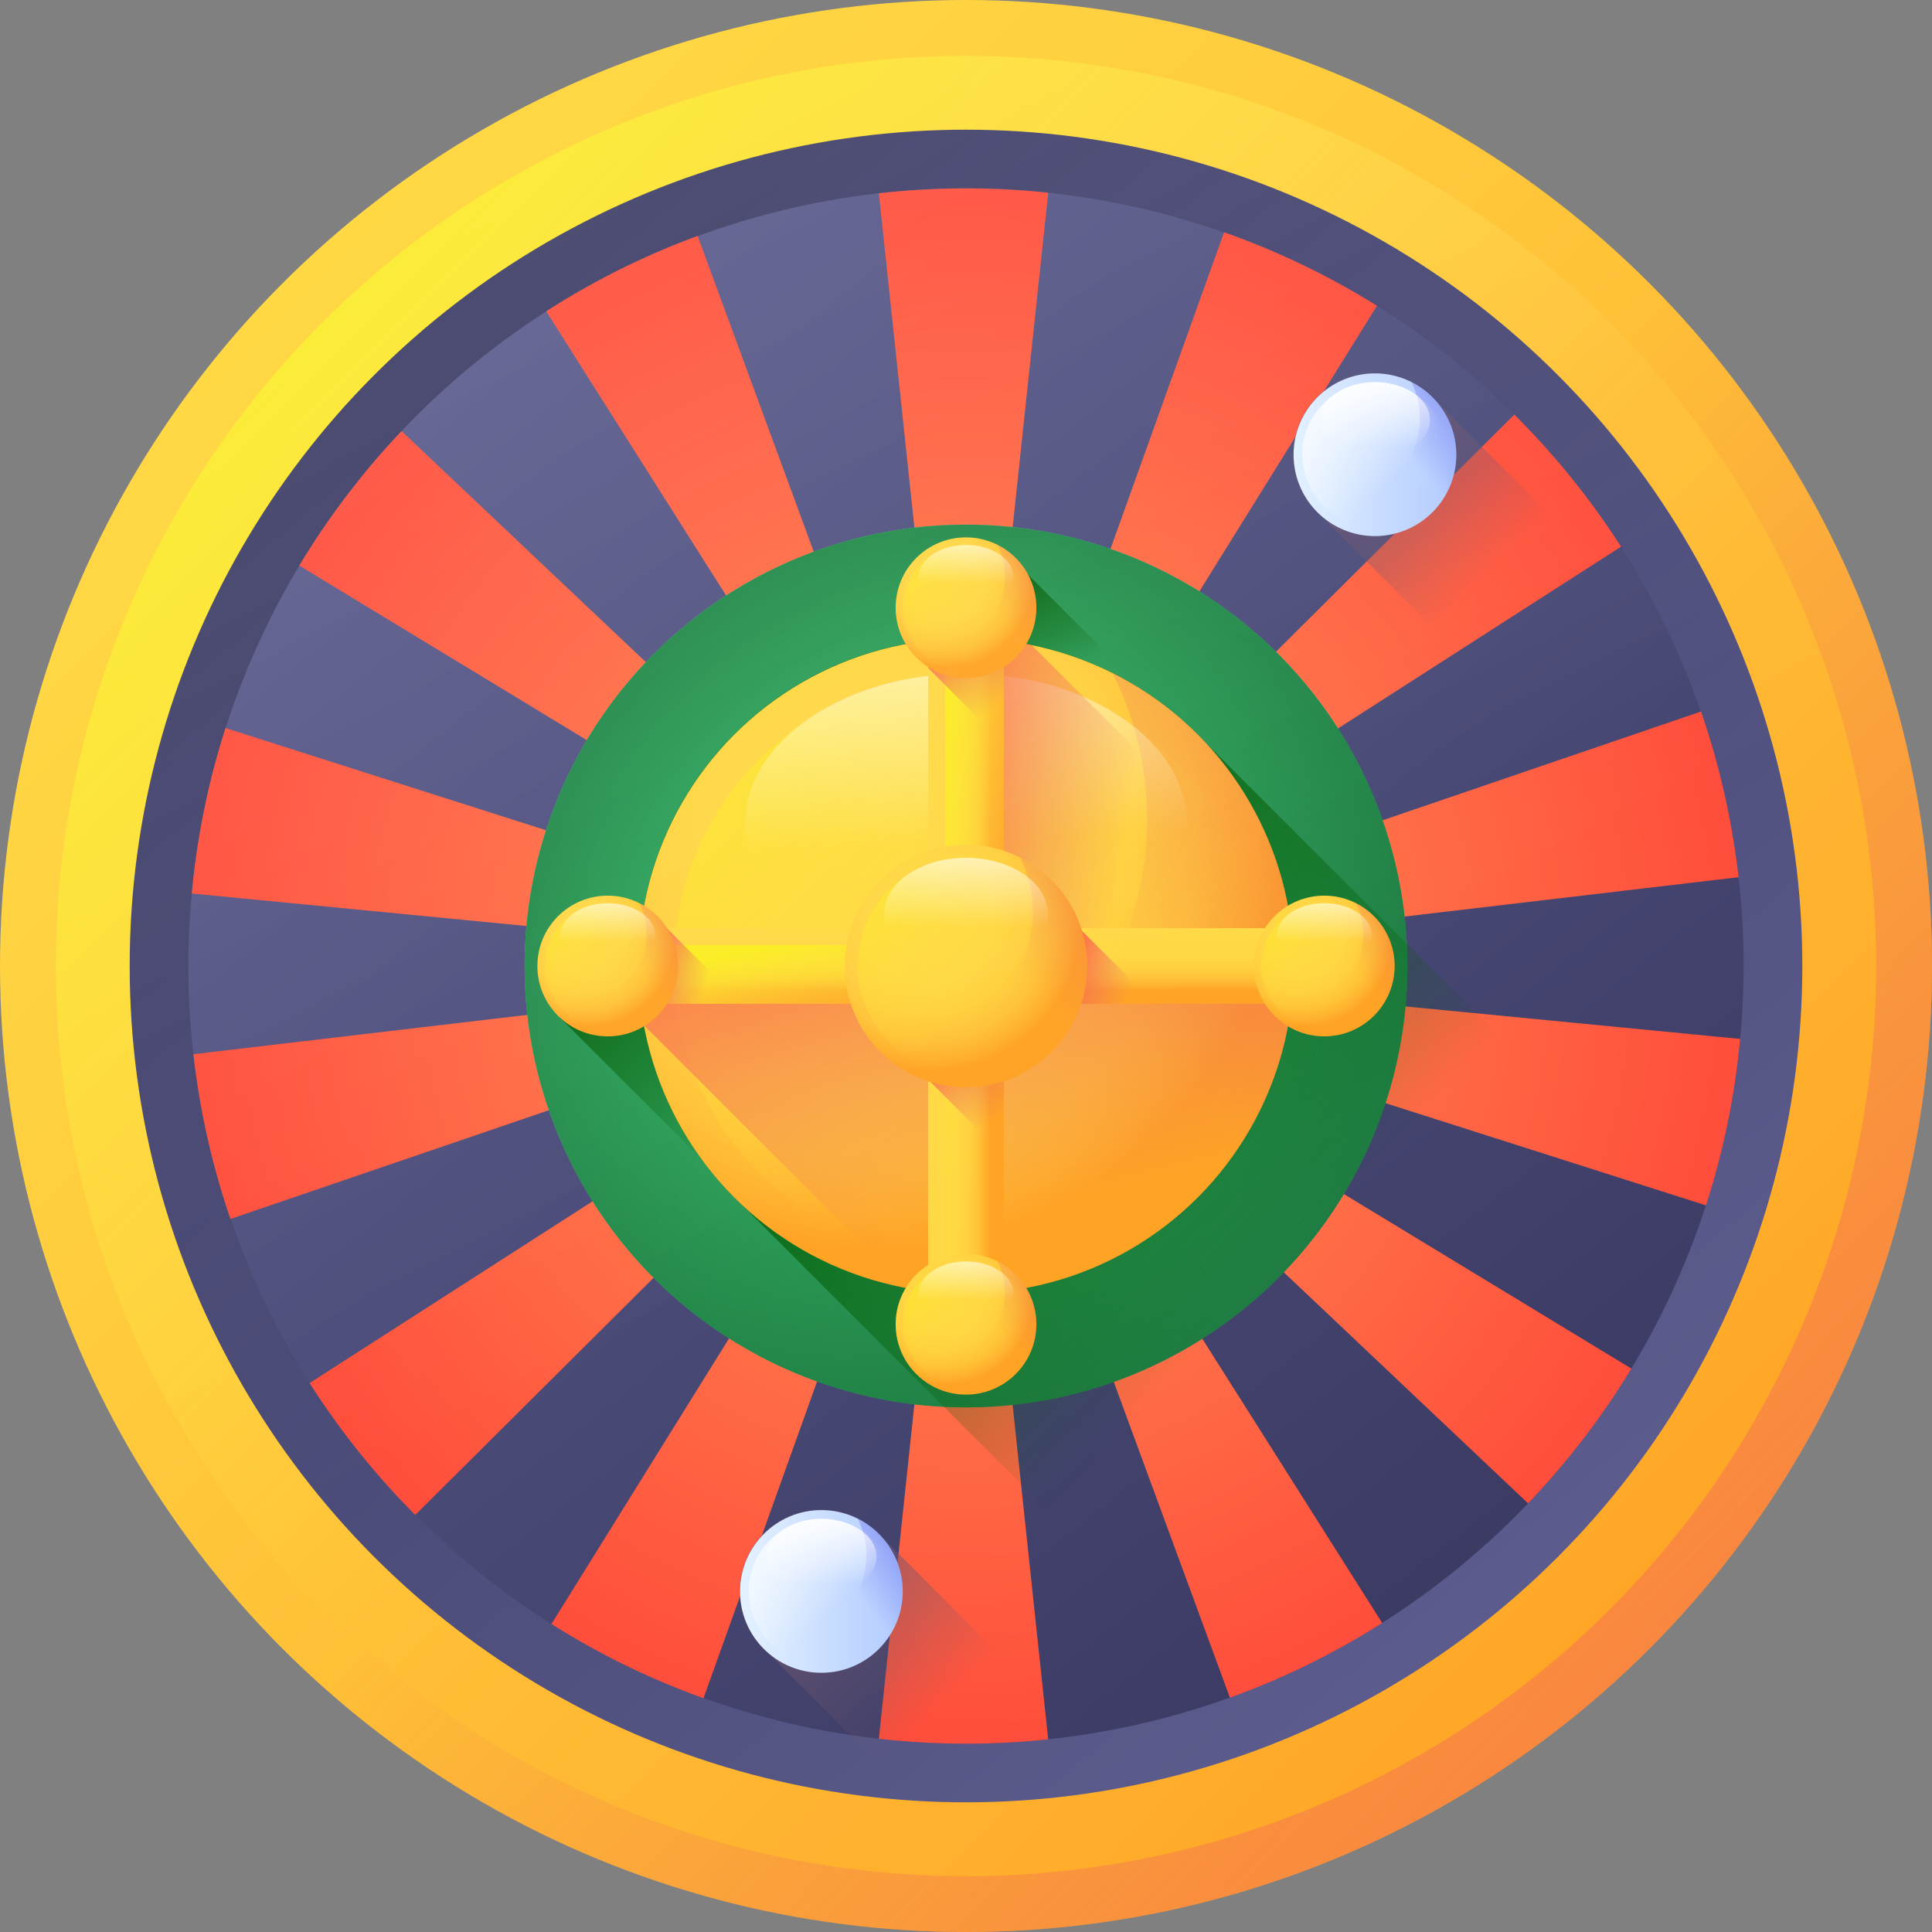
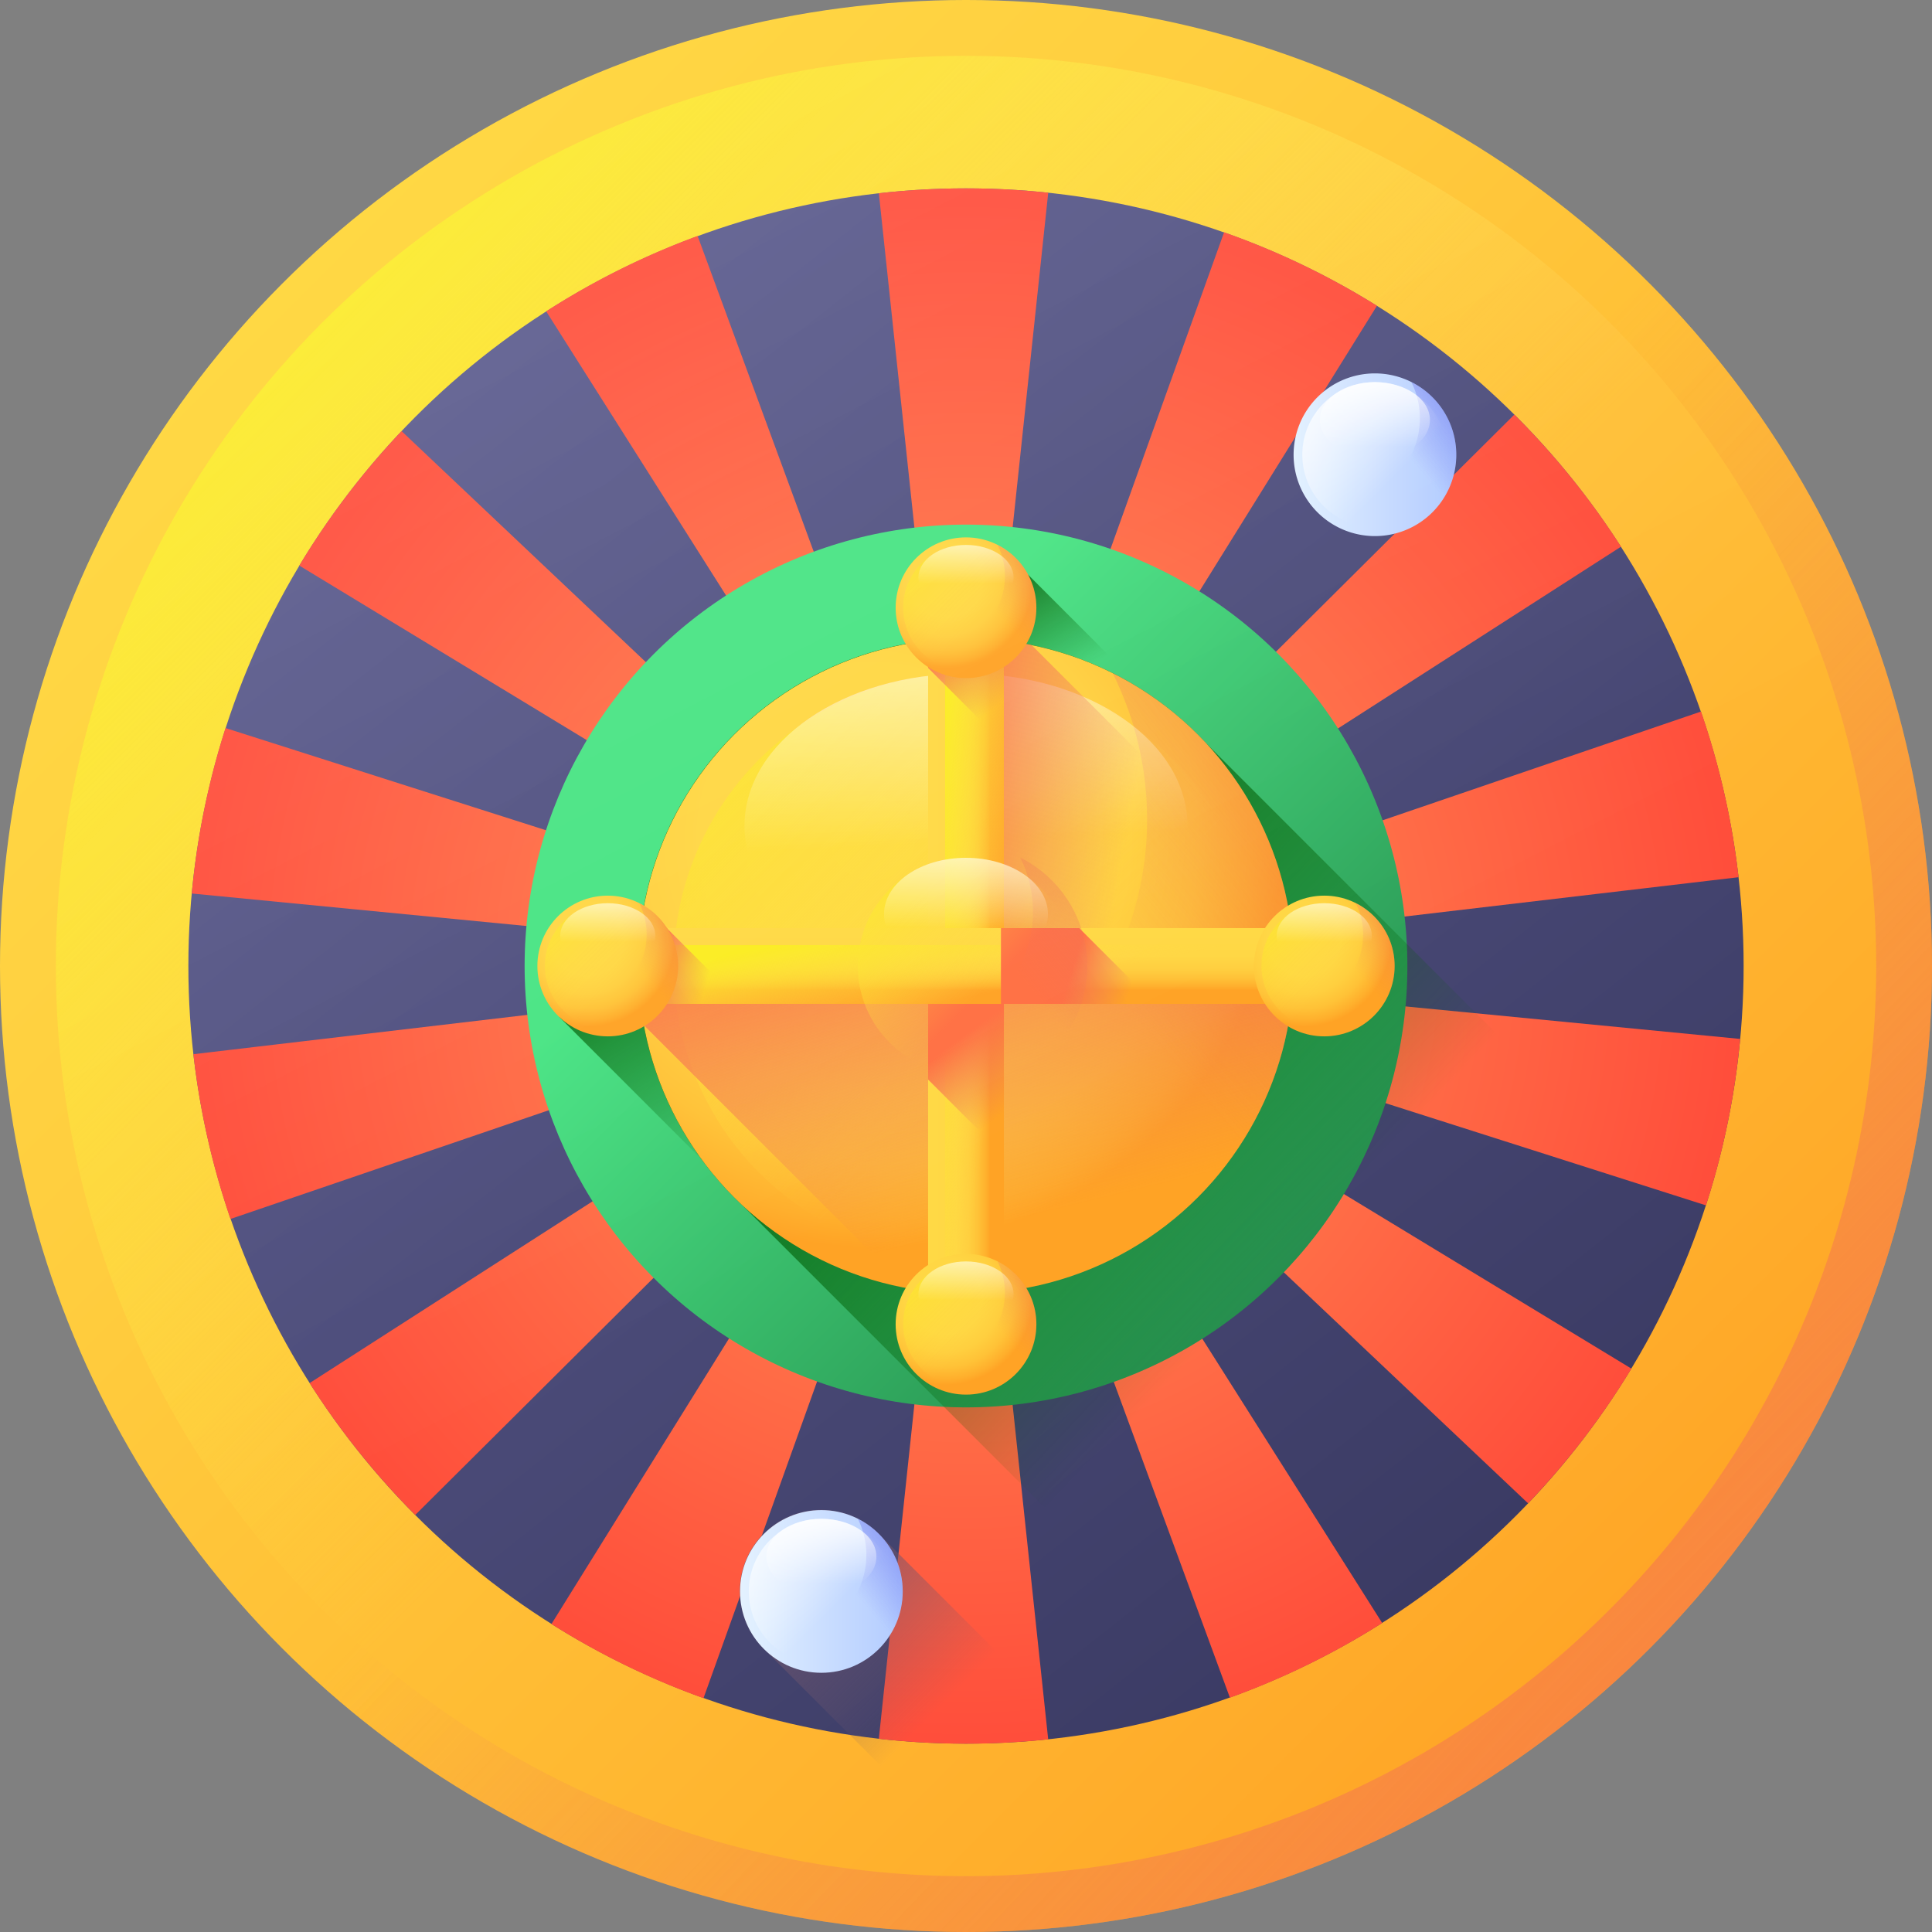
<svg xmlns="http://www.w3.org/2000/svg" xmlns:xlink="http://www.w3.org/1999/xlink" id="Layer_1" data-name="Layer 1" width="48" height="48" viewBox="0 0 48 48">
  <rect x="0" y="0" width="48" height="48" fill="#808080" stroke="none" />
  <defs>
    <style>.cls-1{fill:url(#linear-gradient);}.cls-2{fill:url(#linear-gradient-2);}.cls-3{fill:url(#linear-gradient-3);}.cls-4{fill:url(#linear-gradient-4);}.cls-5{fill:url(#linear-gradient-5);}.cls-6{fill:url(#radial-gradient);}.cls-7{fill:url(#linear-gradient-6);}.cls-8{opacity:0.846;fill:url(#radial-gradient-2);}.cls-56,.cls-8{isolation:isolate;}.cls-9{fill:url(#linear-gradient-7);}.cls-10{fill:url(#linear-gradient-8);}.cls-11{fill:url(#linear-gradient-9);}.cls-12{fill:url(#radial-gradient-3);}.cls-13{fill:url(#linear-gradient-10);}.cls-14{fill:url(#linear-gradient-11);}.cls-15{fill:url(#linear-gradient-12);}.cls-16{fill:url(#linear-gradient-13);}.cls-17{fill:url(#linear-gradient-14);}.cls-18{fill:url(#linear-gradient-15);}.cls-19{fill:url(#linear-gradient-16);}.cls-20{fill:url(#linear-gradient-17);}.cls-21{fill:url(#linear-gradient-18);}.cls-22{fill:url(#radial-gradient-4);}.cls-23{fill:url(#linear-gradient-19);}.cls-24{fill:url(#linear-gradient-20);}.cls-25{fill:url(#linear-gradient-21);}.cls-26{fill:url(#radial-gradient-5);}.cls-27{fill:url(#linear-gradient-22);}.cls-28{fill:url(#linear-gradient-23);}.cls-29{fill:url(#linear-gradient-24);}.cls-30{fill:url(#linear-gradient-25);}.cls-31{fill:url(#linear-gradient-26);}.cls-32{fill:url(#linear-gradient-27);}.cls-33{fill:url(#linear-gradient-28);}.cls-34{fill:url(#radial-gradient-6);}.cls-35{fill:url(#linear-gradient-29);}.cls-36{fill:url(#linear-gradient-30);}.cls-37{fill:url(#linear-gradient-31);}.cls-38{fill:url(#radial-gradient-7);}.cls-39{fill:url(#linear-gradient-32);}.cls-40{fill:url(#linear-gradient-33);}.cls-41{fill:url(#linear-gradient-34);}.cls-42{fill:url(#radial-gradient-8);}.cls-43{fill:url(#linear-gradient-35);}.cls-44{fill:url(#linear-gradient-36);}.cls-45{fill:url(#linear-gradient-37);}.cls-46{fill:url(#linear-gradient-38);}.cls-47{fill:url(#linear-gradient-39);}.cls-48{fill:url(#linear-gradient-40);}.cls-49{fill:url(#linear-gradient-41);}.cls-50{fill:url(#linear-gradient-42);}.cls-51{fill:url(#linear-gradient-43);}.cls-52{fill:url(#linear-gradient-44);}.cls-53{fill:url(#linear-gradient-45);}.cls-54{fill:url(#linear-gradient-46);}.cls-55{fill:url(#linear-gradient-47);}.cls-56{opacity:0.2;fill:url(#linear-gradient-48);}</style>
    <linearGradient id="linear-gradient" x1="-461.058" y1="519.058" x2="-460.323" y2="518.323" gradientTransform="matrix(48, 0, 0, -48, 22137, 24921)" gradientUnits="userSpaceOnUse">
      <stop offset="0" stop-color="#ffd945" />
      <stop offset="0.304" stop-color="#ffcd3e" />
      <stop offset="0.856" stop-color="#ffad2b" />
      <stop offset="1" stop-color="#ffa325" />
    </linearGradient>
    <linearGradient id="linear-gradient-2" x1="-460.06" y1="518.06" x2="-460.474" y2="518.474" gradientTransform="matrix(45.226, 0, 0, -45.226, 20831.834, 23454.942)" gradientUnits="userSpaceOnUse">
      <stop offset="0" stop-color="#ffd945" stop-opacity="0" />
      <stop offset="1" stop-color="#fbed21" />
    </linearGradient>
    <linearGradient id="linear-gradient-3" x1="-460.679" y1="518.68" x2="-460.059" y2="518.091" gradientTransform="matrix(48, 0, 0, -48, 22141, 24925)" gradientUnits="userSpaceOnUse">
      <stop offset="0" stop-color="#e87264" stop-opacity="0" />
      <stop offset="1" stop-color="#ff7044" />
    </linearGradient>
    <linearGradient id="linear-gradient-4" x1="-458.855" y1="516.79" x2="-459.506" y2="517.577" gradientTransform="matrix(41.556, 0, 0, -41.556, 19105.098, 21515.346)" gradientUnits="userSpaceOnUse">
      <stop offset="0" stop-color="#5b5b8d" />
      <stop offset="1" stop-color="#3b3b64" />
    </linearGradient>
    <linearGradient id="linear-gradient-5" x1="-458.622" y1="516.706" x2="-457.997" y2="515.913" gradientTransform="matrix(38.64, 0, 0, -38.64, 17733.12, 19974.24)" xlink:href="#linear-gradient-4" />
    <radialGradient id="radial-gradient" cx="-458.257" cy="516.257" r="0.501" gradientTransform="matrix(38.47, 0, 0, -38.47, 17657.236, 19888.435)" gradientUnits="userSpaceOnUse">
      <stop offset="0" stop-color="#ff8451" />
      <stop offset="0.522" stop-color="#ff7048" />
      <stop offset="1" stop-color="#ff4e3b" />
    </radialGradient>
    <linearGradient id="linear-gradient-6" x1="-449.219" y1="507.219" x2="-448.476" y2="506.476" gradientTransform="matrix(21.932, 0, 0, -21.932, 9872.006, 11144.062)" gradientUnits="userSpaceOnUse">
      <stop offset="0" stop-color="#49e484" />
      <stop offset="1" stop-color="#1a703b" />
    </linearGradient>
    <radialGradient id="radial-gradient-2" cx="-448.988" cy="506.973" r="0.608" gradientTransform="matrix(21.932, 0, 0, -21.932, 9872.006, 11144.062)" gradientUnits="userSpaceOnUse">
      <stop offset="0" stop-color="#1a703b" stop-opacity="0" />
      <stop offset="0.859" stop-color="#1a703b" stop-opacity="0.86" />
      <stop offset="1" stop-color="#1a703b" />
    </radialGradient>
    <linearGradient id="linear-gradient-7" x1="-454.098" y1="512.099" x2="-454.471" y2="512.452" gradientTransform="matrix(28.812, 0, 0, -28.812, 13119.114, 14790.186)" gradientUnits="userSpaceOnUse">
      <stop offset="0" stop-color="#005a01" stop-opacity="0" />
      <stop offset="1" stop-color="#005a01" />
    </linearGradient>
    <linearGradient id="linear-gradient-8" x1="-368.101" y1="426.285" x2="-368.88" y2="427.609" gradientTransform="matrix(4.62, 0, 0, -4.62, 1718.918, 1998.249)" xlink:href="#linear-gradient-7" />
    <linearGradient id="linear-gradient-9" x1="-370.098" y1="382.644" x2="-370.725" y2="383.38" gradientTransform="matrix(4.689, 0, 0, -3.237, 1761.612, 1255.652)" xlink:href="#linear-gradient-7" />
    <radialGradient id="radial-gradient-3" cx="-441.706" cy="499.754" r="0.623" gradientTransform="matrix(16.276, 0, 0, -16.276, 7210.858, 8154.866)" gradientUnits="userSpaceOnUse">
      <stop offset="0" stop-color="#ffd945" />
      <stop offset="0.417" stop-color="#ffd744" />
      <stop offset="0.628" stop-color="#ffcf3f" />
      <stop offset="0.793" stop-color="#ffc237" />
      <stop offset="0.933" stop-color="#ffaf2c" />
      <stop offset="1" stop-color="#ffa325" />
    </radialGradient>
    <linearGradient id="linear-gradient-10" x1="-437.987" y1="495.987" x2="-438.657" y2="496.657" gradientTransform="matrix(14.53, 0, 0, -14.53, 6389.365, 7232.105)" xlink:href="#linear-gradient-2" />
    <linearGradient id="linear-gradient-11" x1="-439.756" y1="497.961" x2="-438.773" y2="498.793" gradientTransform="matrix(15.419, 0, 0, -15.419, 6811.897, 7706.177)" xlink:href="#linear-gradient-3" />
    <linearGradient id="linear-gradient-12" x1="-427.701" y1="466.171" x2="-427.781" y2="467.272" gradientTransform="matrix(11.006, 0, 0, -7.563, 4735.289, 3550.568)" gradientUnits="userSpaceOnUse">
      <stop offset="0" stop-color="#fff" stop-opacity="0" />
      <stop offset="1" stop-color="#fff" />
    </linearGradient>
    <linearGradient id="linear-gradient-13" x1="29.393" y1="34.262" x2="27.231" y2="25.347" gradientTransform="matrix(1, 0, 0, 1, 0, 0)" xlink:href="#linear-gradient-3" />
    <linearGradient id="linear-gradient-14" x1="-412.545" y1="467.444" x2="-413.162" y2="467.543" gradientTransform="matrix(8.128, 0, 0, -7.724, 3385.287, 3634.733)" xlink:href="#linear-gradient-3" />
    <linearGradient id="linear-gradient-15" x1="-220.684" y1="503.393" x2="-219.911" y2="503.393" gradientTransform="matrix(1.882, 0, 0, -18.76, 438.481, 9467.661)" xlink:href="#radial-gradient-3" />
    <linearGradient id="linear-gradient-16" x1="24.916" y1="24.08" x2="22.755" y2="23.834" gradientTransform="matrix(1, 0, 0, 1, 0, 0)" xlink:href="#linear-gradient-2" />
    <linearGradient id="linear-gradient-17" x1="-220.027" y1="406.049" x2="-220.245" y2="406.659" gradientTransform="matrix(1.882, 0, 0, -3.857, 438.481, 1583.973)" xlink:href="#linear-gradient-3" />
    <linearGradient id="linear-gradient-18" x1="-220.027" y1="406.081" x2="-220.245" y2="406.691" gradientTransform="matrix(1.882, 0, 0, -3.858, 438.481, 1594.729)" xlink:href="#linear-gradient-3" />
    <radialGradient id="radial-gradient-4" cx="-335.919" cy="393.967" r="0.623" gradientTransform="matrix(3.496, 0, 0, -3.496, 1197.868, 1391.735)" xlink:href="#radial-gradient-3" />
    <linearGradient id="linear-gradient-19" x1="-319.538" y1="377.538" x2="-320.208" y2="378.208" gradientTransform="matrix(3.122, 0, 0, -3.122, 1021.901, 1194.076)" xlink:href="#linear-gradient-2" />
    <linearGradient id="linear-gradient-20" x1="-328.11" y1="386.314" x2="-327.126" y2="387.146" gradientTransform="matrix(3.312, 0, 0, -3.312, 1115.565, 1298.783)" xlink:href="#linear-gradient-3" />
    <linearGradient id="linear-gradient-21" x1="-271.297" y1="238.48" x2="-271.297" y2="239.495" gradientTransform="matrix(2.364, 0, 0, -1.625, 669.46, 406.033)" xlink:href="#linear-gradient-12" />
    <radialGradient id="radial-gradient-5" cx="-335.919" cy="393.967" r="0.623" gradientTransform="matrix(3.496, 0, 0, -3.496, 1197.868, 1409.537)" xlink:href="#radial-gradient-3" />
    <linearGradient id="linear-gradient-22" x1="-319.538" y1="377.538" x2="-320.208" y2="378.208" gradientTransform="matrix(3.122, 0, 0, -3.122, 1021.901, 1211.878)" xlink:href="#linear-gradient-2" />
    <linearGradient id="linear-gradient-23" x1="-328.11" y1="386.31" x2="-327.126" y2="387.142" gradientTransform="matrix(3.312, 0, 0, -3.312, 1115.565, 1316.533)" xlink:href="#linear-gradient-3" />
    <linearGradient id="linear-gradient-24" x1="-271.297" y1="238.48" x2="-271.297" y2="239.495" gradientTransform="matrix(2.364, 0, 0, -1.625, 669.46, 423.834)" xlink:href="#linear-gradient-12" />
    <linearGradient id="linear-gradient-25" x1="-445.393" y1="278.684" x2="-445.393" y2="277.911" gradientTransform="matrix(18.76, 0, 0, -1.882, 8379.581, 547.637)" xlink:href="#radial-gradient-3" />
    <linearGradient id="linear-gradient-26" x1="24.114" y1="24.774" x2="23.671" y2="22.588" gradientTransform="matrix(1, 0, 0, 1, 0, 0)" xlink:href="#linear-gradient-2" />
    <linearGradient id="linear-gradient-27" x1="-347.15" y1="278.192" x2="-347.56" y2="278.256" gradientTransform="matrix(3.829, 0, 0, -1.882, 1350.851, 551.824)" xlink:href="#linear-gradient-3" />
    <linearGradient id="linear-gradient-28" x1="-347.147" y1="278.192" x2="-347.557" y2="278.256" gradientTransform="matrix(3.828, 0, 0, -1.882, 1361.055, 551.824)" xlink:href="#linear-gradient-3" />
    <radialGradient id="radial-gradient-6" cx="-335.919" cy="393.967" r="0.623" gradientTransform="matrix(3.496, 0, 0, -3.496, 1206.769, 1400.636)" xlink:href="#radial-gradient-3" />
    <linearGradient id="linear-gradient-29" x1="-319.538" y1="377.538" x2="-320.208" y2="378.208" gradientTransform="matrix(3.122, 0, 0, -3.122, 1030.802, 1202.977)" xlink:href="#linear-gradient-2" />
    <linearGradient id="linear-gradient-30" x1="-328.11" y1="386.314" x2="-327.126" y2="387.146" gradientTransform="matrix(3.312, 0, 0, -3.312, 1124.466, 1307.683)" xlink:href="#linear-gradient-3" />
    <linearGradient id="linear-gradient-31" x1="-271.297" y1="238.48" x2="-271.297" y2="239.495" gradientTransform="matrix(2.364, 0, 0, -1.625, 678.362, 414.934)" xlink:href="#linear-gradient-12" />
    <radialGradient id="radial-gradient-7" cx="-335.919" cy="393.967" r="0.623" gradientTransform="matrix(3.496, 0, 0, -3.496, 1188.967, 1400.636)" xlink:href="#radial-gradient-3" />
    <linearGradient id="linear-gradient-32" x1="-319.538" y1="377.538" x2="-320.208" y2="378.208" gradientTransform="matrix(3.122, 0, 0, -3.122, 1013, 1202.977)" xlink:href="#linear-gradient-2" />
    <linearGradient id="linear-gradient-33" x1="-328.11" y1="386.31" x2="-327.126" y2="387.142" gradientTransform="matrix(3.312, 0, 0, -3.312, 1106.665, 1307.634)" xlink:href="#linear-gradient-3" />
    <linearGradient id="linear-gradient-34" x1="-271.297" y1="238.48" x2="-271.297" y2="239.495" gradientTransform="matrix(2.364, 0, 0, -1.625, 660.561, 414.934)" xlink:href="#linear-gradient-12" />
    <radialGradient id="radial-gradient-8" cx="-392.457" cy="450.505" r="0.623" gradientTransform="matrix(6.024, 0, 0, -6.024, 2387.292, 2736.684)" xlink:href="#radial-gradient-3" />
    <linearGradient id="linear-gradient-35" x1="-382.791" y1="440.791" x2="-383.461" y2="441.461" gradientTransform="matrix(5.376, 0, 0, -5.376, 2082.408, 2394.216)" xlink:href="#linear-gradient-2" />
    <linearGradient id="linear-gradient-36" x1="-387.756" y1="445.962" x2="-386.773" y2="446.794" gradientTransform="matrix(5.706, 0, 0, -5.706, 2241.732, 2572.718)" xlink:href="#linear-gradient-3" />
    <linearGradient id="linear-gradient-37" x1="-354.859" y1="360.088" x2="-354.859" y2="361.103" gradientTransform="matrix(4.073, 0, 0, -2.799, 1473.319, 1034.915)" xlink:href="#linear-gradient-12" />
    <linearGradient id="linear-gradient-38" x1="-404.468" y1="462.467" x2="-405.113" y2="463.112" gradientTransform="matrix(7.156, 0, 0, -7.156, 2935.459, 3327.577)" gradientUnits="userSpaceOnUse">
      <stop offset="0" stop-color="#6e566e" stop-opacity="0" />
      <stop offset="1" stop-color="#6e566e" />
    </linearGradient>
    <linearGradient id="linear-gradient-39" x1="-354.489" y1="411.989" x2="-353.489" y2="411.989" gradientTransform="matrix(4.043, 0, 0, -4.043, 1469.176, 1680.781)" gradientUnits="userSpaceOnUse">
      <stop offset="0" stop-color="#e4f2ff" />
      <stop offset="1" stop-color="#b2cbff" />
    </linearGradient>
    <linearGradient id="linear-gradient-40" x1="-339.877" y1="397.876" x2="-340.547" y2="398.547" gradientTransform="matrix(3.608, 0, 0, -3.608, 1264.945, 1451.375)" xlink:href="#linear-gradient-12" />
    <linearGradient id="linear-gradient-41" x1="-347.307" y1="405.511" x2="-346.323" y2="406.343" gradientTransform="matrix(3.829, 0, 0, -3.829, 1368.982, 1568.224)" gradientUnits="userSpaceOnUse">
      <stop offset="0" stop-color="#3f3ced" stop-opacity="0" />
      <stop offset="0.28" stop-color="#3c3de4" stop-opacity="0.28" />
      <stop offset="0.731" stop-color="#3541cc" stop-opacity="0.731" />
      <stop offset="1" stop-color="#2f43bb" />
    </linearGradient>
    <linearGradient id="linear-gradient-42" x1="-298.191" y1="277.458" x2="-298.191" y2="278.473" gradientTransform="matrix(2.733, 0, 0, -1.878, 853.252, 536.167)" xlink:href="#linear-gradient-12" />
    <linearGradient id="linear-gradient-43" x1="-404.468" y1="462.468" x2="-405.113" y2="463.113" gradientTransform="matrix(7.156, 0, 0, -7.156, 2921.706, 3355.867)" xlink:href="#linear-gradient-38" />
    <linearGradient id="linear-gradient-44" x1="-354.474" y1="411.974" x2="-353.474" y2="411.974" gradientTransform="matrix(4.042, 0, 0, -4.042, 1451.168, 1704.736)" xlink:href="#linear-gradient-39" />
    <linearGradient id="linear-gradient-45" x1="-339.859" y1="397.859" x2="-340.53" y2="398.53" gradientTransform="matrix(3.608, 0, 0, -3.608, 1246.971, 1475.367)" xlink:href="#linear-gradient-12" />
    <linearGradient id="linear-gradient-46" x1="-347.307" y1="405.511" x2="-346.323" y2="406.343" gradientTransform="matrix(3.829, 0, 0, -3.829, 1355.23, 1596.465)" xlink:href="#linear-gradient-41" />
    <linearGradient id="linear-gradient-47" x1="-298.185" y1="277.458" x2="-298.185" y2="278.473" gradientTransform="matrix(2.733, 0, 0, -1.878, 839.455, 564.407)" xlink:href="#linear-gradient-12" />
    <linearGradient id="linear-gradient-48" x1="-460.039" y1="517.995" x2="-460.65" y2="519.178" gradientTransform="matrix(45.226, 0, 0, -45.226, 20831.834, 23454.942)" xlink:href="#linear-gradient-12" />
  </defs>
  <title>roulette</title>
  <circle class="cls-1" cx="24" cy="24" r="24" />
  <circle class="cls-2" cx="24" cy="24" r="22.613" />
  <path class="cls-3" d="M28,4A24,24,0,1,0,52,28,24,24,0,0,0,28,4Zm0,46.613A22.613,22.613,0,1,1,50.613,28,22.613,22.613,0,0,1,28,50.613Z" transform="translate(-4 -4)" />
-   <circle class="cls-4" cx="24" cy="24" r="20.778" />
  <circle class="cls-5" cx="24" cy="24" r="19.32" />
  <path class="cls-6" d="M47.235,29.812,28.511,27.994,47.194,25.794a19.203,19.203,0,0,0-.933-4.116l-17.865,6.102,15.878-10.198a19.408,19.408,0,0,0-2.651-3.281L28.268,27.586l9.942-15.989a19.234,19.234,0,0,0-3.798-1.826L28.053,27.499,30.043,8.788a19.415,19.415,0,0,0-4.208.014l1.99,18.714-6.493-17.654a19.249,19.249,0,0,0-3.762,1.873L27.626,27.62,13.977,14.711a19.396,19.396,0,0,0-2.541,3.341l16.032,9.733-17.865-5.697a19.23,19.23,0,0,0-.838,4.111l18.602,1.806-18.562,2.186A19.209,19.209,0,0,0,9.726,34.285l17.756-6.065L11.692,38.362a19.401,19.401,0,0,0,2.625,3.276L27.609,28.414l-9.908,15.934a19.237,19.237,0,0,0,3.777,1.843l6.345-17.689-1.989,18.698a19.416,19.416,0,0,0,4.208.014l-1.992-18.728,6.507,17.693a19.241,19.241,0,0,0,3.783-1.856L28.251,28.38,41.965,41.35a19.398,19.398,0,0,0,2.567-3.347L28.409,28.214l17.976,5.733a19.219,19.219,0,0,0,.849-4.135Z" transform="translate(-4 -4)" />
  <circle class="cls-7" cx="24" cy="24" r="10.966" />
-   <circle class="cls-8" cx="24" cy="24" r="10.966" />
  <path class="cls-9" d="M48.673,37.173,33.954,22.454A8.137,8.137,0,1,0,22.454,33.954L37.173,48.673A22.696,22.696,0,0,0,48.673,37.173Z" transform="translate(-4 -4)" />
  <polygon class="cls-10" points="13.898 25.269 18.518 29.889 18.518 25.269 13.898 25.269" />
  <polygon class="cls-11" points="25.544 14.279 28.781 17.516 24.092 17.516 24.092 14.279 25.544 14.279" />
  <circle class="cls-12" cx="24" cy="24" r="8.138" />
  <circle class="cls-13" cx="24" cy="24" r="7.265" />
  <path class="cls-14" d="M31.641,20.72A8.141,8.141,0,0,1,20.72,31.641,8.139,8.139,0,1,0,31.641,20.72Z" transform="translate(-4 -4)" />
  <path class="cls-15" d="M33.503,24.517c0,2.088-2.464,3.781-5.503,3.781s-5.503-1.693-5.503-3.781S24.961,20.735,28,20.735s5.503,1.693,5.503,3.782Z" transform="translate(-4 -4)" />
  <path class="cls-16" d="M36.136,28.11H19.864a8.17,8.17,0,0,0,.132,1.361L20,29.474l6.529,6.529a8.131,8.131,0,0,0,9.607-7.893Z" transform="translate(-4 -4)" />
  <path class="cls-17" d="M35.975,26.371l-6.346-6.346A8.174,8.174,0,0,0,28,19.862v7.724h8.128A8.159,8.159,0,0,0,35.975,26.371Z" transform="translate(-4 -4)" />
  <polygon class="cls-18" points="23.059 14.62 24.941 14.62 24.941 33.38 23.059 33.38 23.059 14.62" />
  <polygon class="cls-19" points="23.482 14.62 24.941 14.62 24.941 33.38 23.482 33.38 23.482 14.62" />
  <polygon class="cls-20" points="24.941 18.477 24.941 14.62 23.059 14.62 23.059 16.595 24.941 18.477" />
  <polygon class="cls-21" points="24.941 28.705 24.941 24.847 23.059 24.847 23.059 26.822 24.941 28.705" />
  <circle class="cls-22" cx="24" cy="15.099" r="1.748" />
  <circle class="cls-23" cx="24" cy="15.099" r="1.561" />
  <path class="cls-24" d="M28.782,17.535A1.749,1.749,0,0,1,26.436,19.882a1.749,1.749,0,1,0,2.346-2.346Z" transform="translate(-4 -4)" />
  <path class="cls-25" d="M29.182,18.351c0,.449-.529.812-1.182.812s-1.182-.364-1.182-.812.529-.812,1.182-.812S29.182,17.902,29.182,18.351Z" transform="translate(-4 -4)" />
  <circle class="cls-26" cx="24" cy="32.901" r="1.748" />
  <circle class="cls-27" cx="24" cy="32.901" r="1.561" />
  <path class="cls-28" d="M28.782,35.337A1.749,1.749,0,0,1,26.436,37.683a1.749,1.749,0,1,0,2.346-2.346Z" transform="translate(-4 -4)" />
  <path class="cls-29" d="M29.182,36.152c0,.449-.529.812-1.182.812s-1.182-.364-1.182-.812.529-.812,1.182-.812,1.182.364,1.182.812Z" transform="translate(-4 -4)" />
  <polygon class="cls-30" points="33.38 24.941 33.38 23.059 14.62 23.059 14.62 24.941 33.38 24.941" />
  <polygon class="cls-31" points="33.38 24.941 33.38 23.482 14.62 23.482 14.62 24.941 33.38 24.941" />
  <path class="cls-32" d="M18.62,28.941H22.448l-1.863-1.863-.012-.019H18.619v1.882Z" transform="translate(-4 -4)" />
  <path class="cls-33" d="M28.868,28.941h3.828l-1.863-1.863-.012-.019H28.868Z" transform="translate(-4 -4)" />
  <circle class="cls-34" cx="32.901" cy="24" r="1.748" />
  <circle class="cls-35" cx="32.901" cy="24" r="1.561" />
  <path class="cls-36" d="M37.683,26.436a1.749,1.749,0,0,1-2.346,2.346,1.749,1.749,0,1,0,2.346-2.346Z" transform="translate(-4 -4)" />
  <path class="cls-37" d="M38.083,27.252c0,.449-.529.812-1.182.812s-1.182-.364-1.182-.812.529-.812,1.182-.812S38.083,26.803,38.083,27.252Z" transform="translate(-4 -4)" />
  <circle class="cls-38" cx="15.099" cy="24" r="1.748" />
  <circle class="cls-39" cx="15.099" cy="24" r="1.561" />
  <path class="cls-40" d="M19.882,26.436a1.749,1.749,0,0,1-2.346,2.346,1.749,1.749,0,1,0,2.346-2.346Z" transform="translate(-4 -4)" />
  <path class="cls-41" d="M20.282,27.252c0,.449-.529.812-1.182.812s-1.182-.364-1.182-.812.529-.812,1.182-.812S20.282,26.803,20.282,27.252Z" transform="translate(-4 -4)" />
-   <circle class="cls-42" cx="24" cy="24" r="3.012" />
  <circle class="cls-43" cx="24" cy="24" r="2.688" />
  <path class="cls-44" d="M29.347,25.306A3.013,3.013,0,0,1,25.306,29.347a3.012,3.012,0,1,0,4.041-4.041Z" transform="translate(-4 -4)" />
  <path class="cls-45" d="M30.036,26.711c0,.773-.912,1.399-2.037,1.399s-2.036-.627-2.036-1.399.912-1.399,2.036-1.399,2.037.627,2.037,1.399Z" transform="translate(-4 -4)" />
-   <path class="cls-46" d="M43.294,17.576,39.638,13.921a2.021,2.021,0,1,0-2.856,2.856l3.656,3.656a5.636,5.636,0,0,0,2.856-2.856Z" transform="translate(-4 -4)" />
  <path class="cls-47" d="M40.181,15.298a2.021,2.021,0,1,1-2.021-2.021A2.021,2.021,0,0,1,40.181,15.298Z" transform="translate(-4 -4)" />
  <path class="cls-48" d="M39.964,15.298a1.804,1.804,0,1,1-1.804-1.804,1.804,1.804,0,0,1,1.804,1.804Z" transform="translate(-4 -4)" />
  <path class="cls-49" d="M39.064,13.49a2.022,2.022,0,0,1-2.712,2.712,2.021,2.021,0,1,0,2.712-2.712Z" transform="translate(-4 -4)" />
  <path class="cls-50" d="M39.526,14.433c0,.519-.612.939-1.367.939s-1.367-.421-1.367-.939.612-.939,1.367-.939S39.526,13.914,39.526,14.433Z" transform="translate(-4 -4)" />
  <path class="cls-51" d="M29.541,45.817l-3.656-3.656a2.021,2.021,0,1,0-2.856,2.856L26.685,48.673A5.637,5.637,0,0,0,29.541,45.817Z" transform="translate(-4 -4)" />
  <circle class="cls-52" cx="20.407" cy="39.539" r="2.021" />
  <circle class="cls-53" cx="20.407" cy="39.539" r="1.804" />
  <path class="cls-54" d="M25.311,41.731a2.022,2.022,0,0,1-2.712,2.712,2.021,2.021,0,1,0,2.712-2.712Z" transform="translate(-4 -4)" />
  <path class="cls-55" d="M25.774,42.674c0,.519-.612.939-1.367.939s-1.367-.421-1.367-.939.612-.939,1.367-.939S25.774,42.155,25.774,42.674Z" transform="translate(-4 -4)" />
  <circle class="cls-56" cx="24" cy="24" r="22.613" />
</svg>